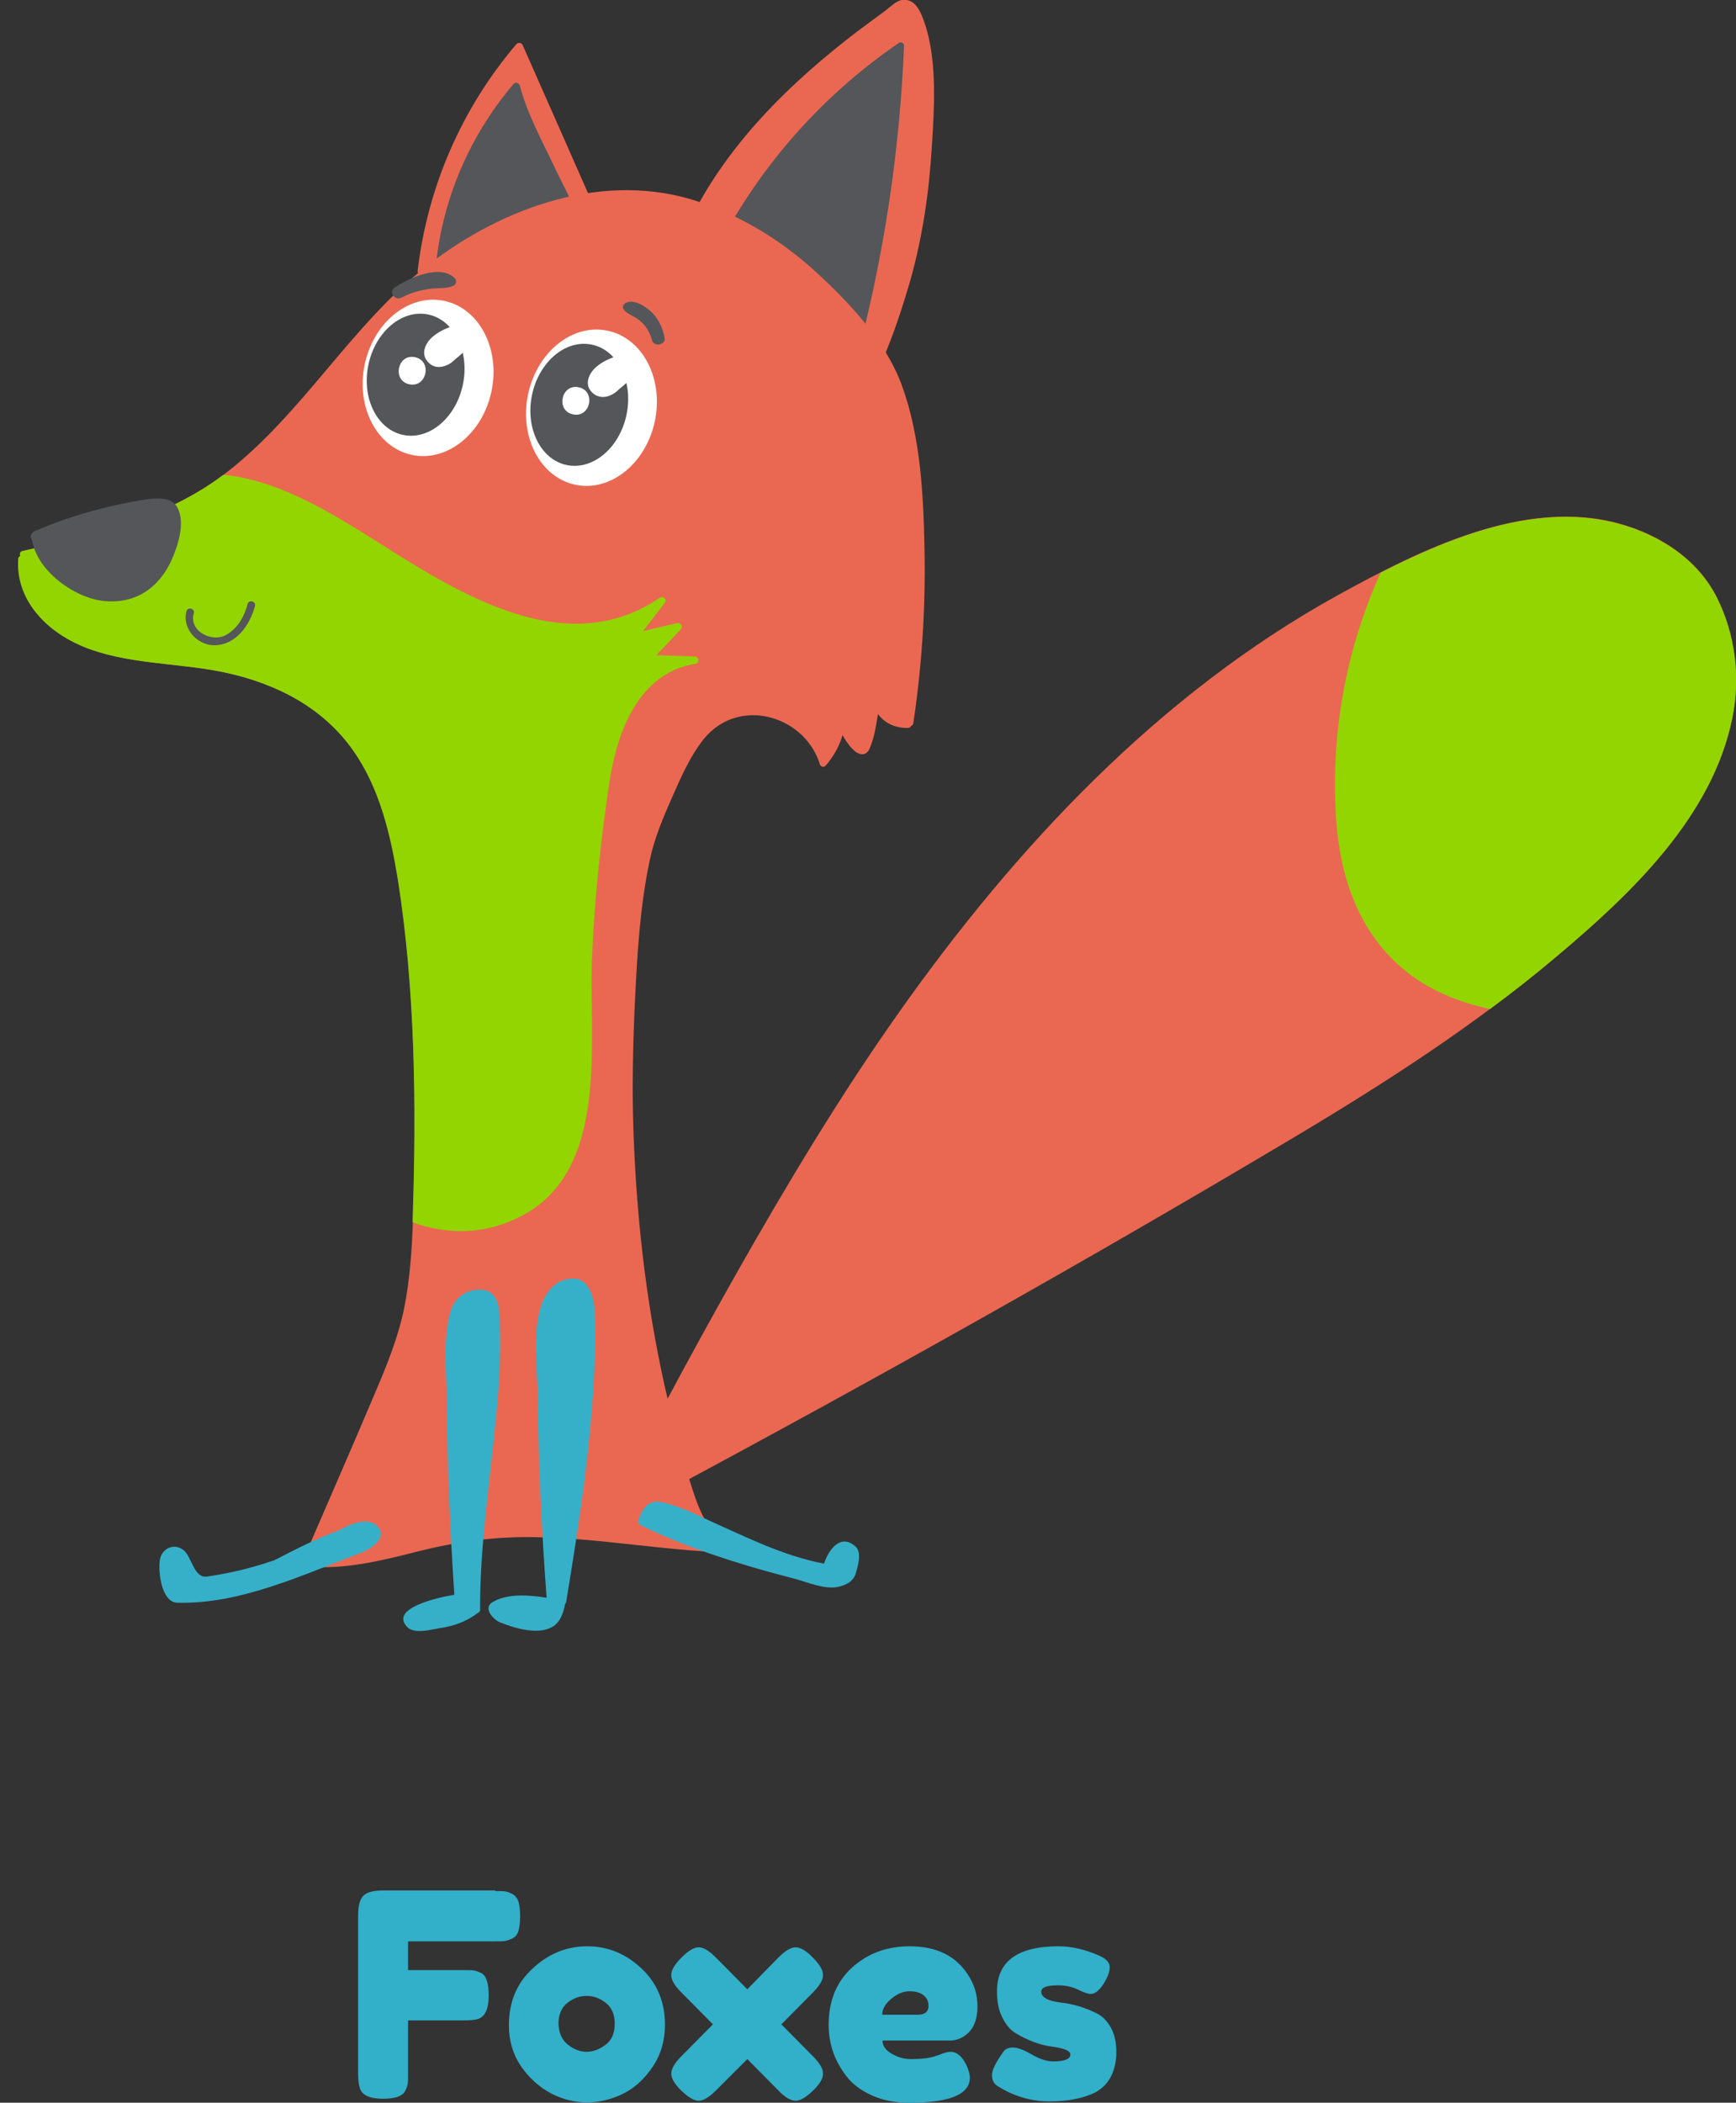
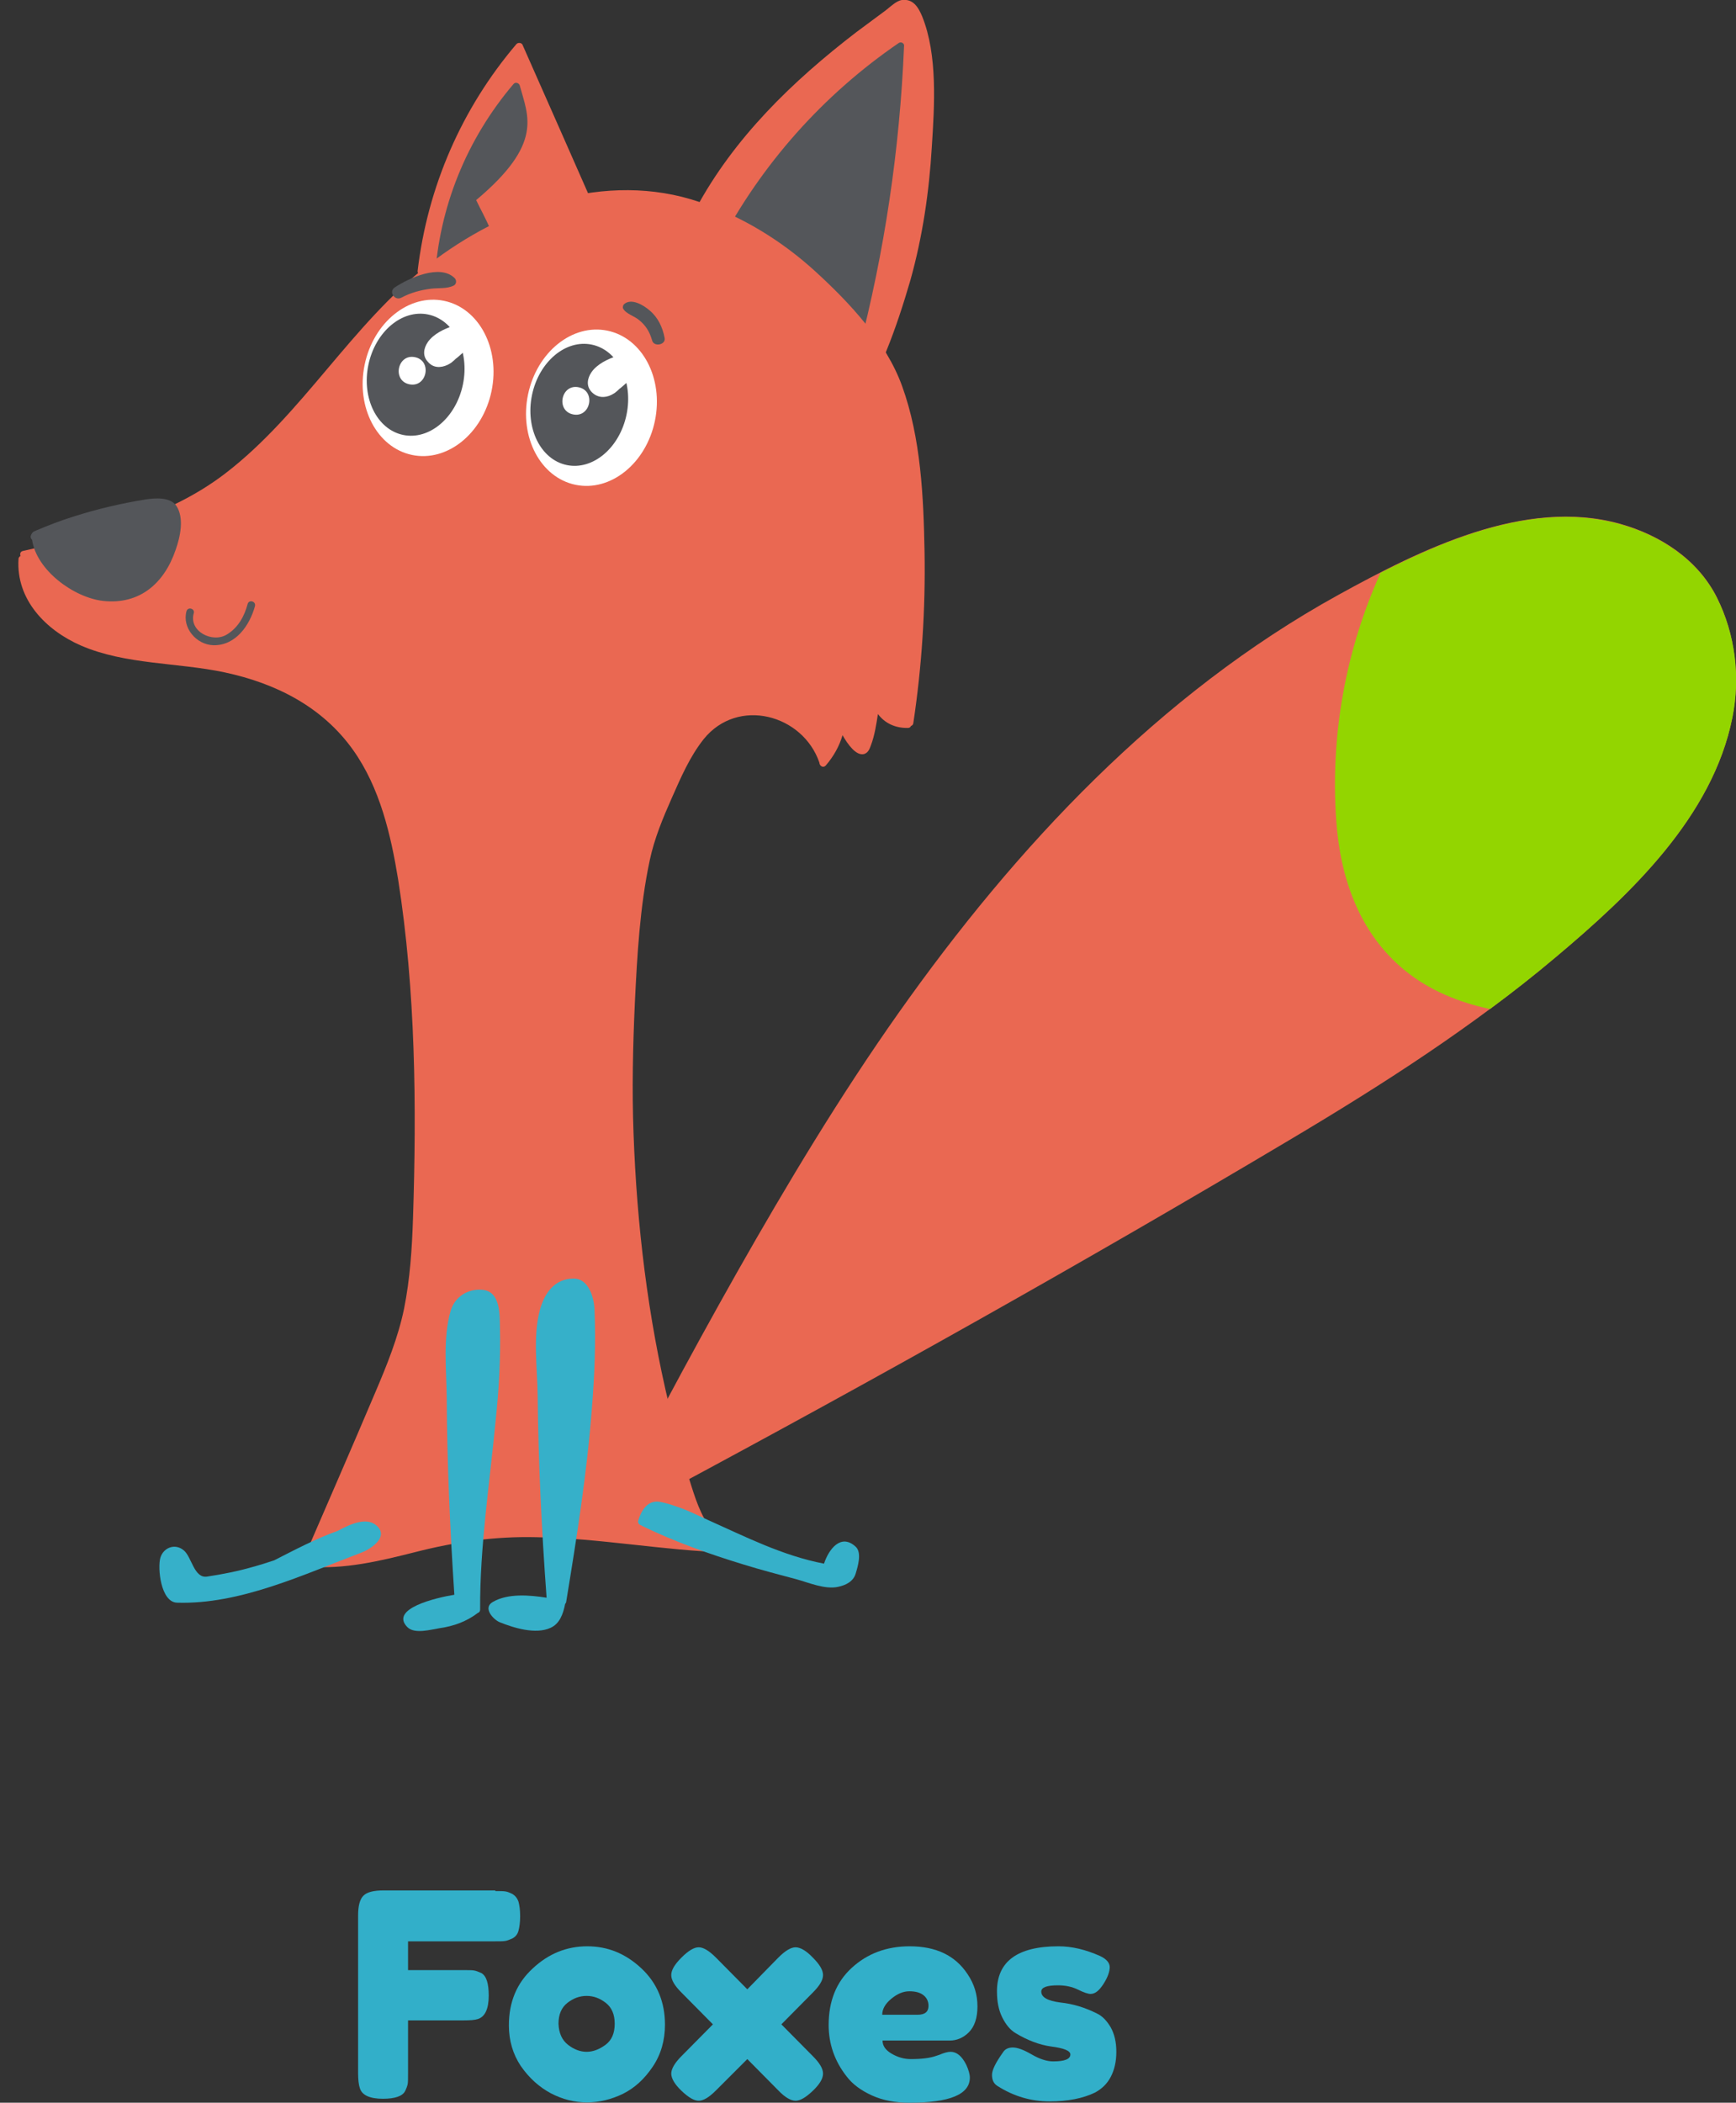
<svg xmlns="http://www.w3.org/2000/svg" version="1.0" id="Layer_1" x="0px" y="0px" viewBox="0 0 525 635.8" enable-background="new 0 0 525 635.8" xml:space="preserve">
  <rect x="0" y="0" width="525" height="635.8" fill="#333333" stroke="none" />
  <g>
    <path fill="#32AFC9" d="M149.8,571.8c1.3,0,2.3,0,3,0.1s1.4,0.4,2.2,0.8c0.8,0.5,1.4,1.2,1.8,2.3c0.3,1.1,0.5,2.5,0.5,4.4   c0,1.8-0.2,3.3-0.5,4.4c-0.3,1.1-0.9,1.8-1.8,2.3c-0.9,0.4-1.6,0.7-2.3,0.8s-1.7,0.1-3,0.1h-26.3v8.7h16.9c1.4,0,2.4,0,3,0.1   c0.7,0.1,1.4,0.4,2.3,0.8c1.5,0.9,2.2,3.1,2.2,6.8c0,4-1.1,6.4-3.3,7.1c-0.9,0.3-2.4,0.4-4.4,0.4h-16.7v16.2c0,1.4,0,2.4-0.1,3   s-0.4,1.4-0.8,2.2c-0.8,1.5-3,2.3-6.7,2.3c-4,0-6.4-1.1-7-3.3c-0.3-0.9-0.5-2.4-0.5-4.4v-47.7c0-2.9,0.5-4.9,1.6-6s3.1-1.6,6.2-1.6   h33.7L149.8,571.8L149.8,571.8z" />
    <path fill="#32AFC9" d="M161.1,595.2c4.8-4.5,10.3-6.7,16.5-6.7s11.6,2.2,16.4,6.7c4.7,4.4,7.1,10.1,7.1,17c0,4.7-1.2,9-3.7,12.7   s-5.4,6.4-9,8.2c-3.5,1.7-7.2,2.6-10.9,2.6s-7.4-0.9-11-2.8c-3.5-1.9-6.5-4.6-9-8.2c-2.4-3.6-3.6-7.7-3.6-12.3   C153.9,605.3,156.3,599.6,161.1,595.2z M171.8,618.3c1.8,1.4,3.7,2.1,5.6,2.1c1.9,0,3.8-0.7,5.7-2.1c1.9-1.4,2.8-3.5,2.8-6.4   c0-2.8-0.9-4.9-2.7-6.3c-1.8-1.4-3.7-2.1-5.8-2.1s-4,0.7-5.8,2.1c-1.8,1.4-2.7,3.5-2.7,6.3C169,614.8,170,616.9,171.8,618.3z" />
    <path fill="#32AFC9" d="M236.3,612.1l9.5,9.6c2.1,2.1,3.1,3.8,3.1,5.3s-1,3.2-3.1,5.2s-3.8,3-5.2,3s-3.2-1-5.2-3.1l-9.4-9.5   l-9.5,9.5c-2.1,2.1-3.8,3.1-5.2,3.1s-3.1-1-5.2-3c-2.1-2-3.1-3.8-3.1-5.2s1-3.2,3.1-5.3l9.5-9.6l-9.5-9.6c-2.1-2.1-3.1-3.8-3.1-5.3   s1-3.2,3.1-5.3s3.8-3.1,5.2-3.1s3.1,1,5.2,3.1l9.5,9.6l9.4-9.6c2.1-2.1,3.8-3.1,5.2-3.1s3.2,1,5.2,3.1c2.1,2.1,3.1,3.8,3.1,5.3   s-1,3.2-3.1,5.3L236.3,612.1z" />
    <path fill="#32AFC9" d="M295.6,606.7c0,3.5-0.9,6.1-2.6,7.8s-3.7,2.5-5.8,2.5h-20.3c0,1.6,0.9,2.9,2.8,4s3.8,1.6,5.7,1.6   c3.3,0,5.9-0.3,7.8-1l0.9-0.3c1.4-0.6,2.5-0.9,3.4-0.9c1.8,0,3.4,1.3,4.7,3.9c0.7,1.5,1.1,2.9,1.1,3.9c0,5.1-6.1,7.6-18.3,7.6   c-4.2,0-8-0.7-11.3-2.2s-5.9-3.4-7.7-5.8c-3.6-4.6-5.4-9.8-5.4-15.5c0-7.2,2.3-13,7-17.3c4.7-4.3,10.5-6.5,17.5-6.5   c8,0,13.8,2.8,17.5,8.4C294.7,600,295.6,603.2,295.6,606.7z M277.5,609.2c2.2,0,3.3-0.9,3.3-2.7c0-1.3-0.5-2.4-1.5-3.2   s-2.4-1.2-4.3-1.2s-3.7,0.8-5.5,2.3s-2.7,3.1-2.7,4.8L277.5,609.2L277.5,609.2z" />
    <path fill="#32AFC9" d="M301.6,630.7c-1.1-0.7-1.6-1.8-1.6-3.3s1.1-3.7,3.3-6.8c0.6-1,1.6-1.5,3-1.5s3.3,0.7,5.7,2.1   c2.4,1.4,4.6,2.1,6.5,2.1c3.5,0,5.2-0.7,5.2-2.1c0-1.1-1.9-1.9-5.8-2.4c-3.6-0.5-7.2-1.9-10.7-4c-1.7-1-3-2.6-4.1-4.8   s-1.6-4.8-1.6-7.9c0-9,6.2-13.6,18.6-13.6c4.1,0,8.2,1,12.5,2.9c2,0.9,3,2.1,3,3.4s-0.6,3.1-1.9,5.1s-2.5,3-3.9,3   c-0.7,0-2-0.4-3.8-1.3c-1.8-0.9-3.9-1.3-6-1.3c-3.4,0-5.1,0.6-5.1,1.9c0,1.7,1.9,2.8,5.8,3.3c3.8,0.4,7.4,1.5,11,3.3   c1.7,0.8,3,2.2,4.2,4.2c1.1,2,1.7,4.4,1.7,7.4s-0.6,5.5-1.7,7.6s-2.7,3.6-4.7,4.7c-3.7,1.8-8.3,2.7-13.8,2.7   S306.6,633.9,301.6,630.7z" />
  </g>
  <g>
    <path fill="#EA6852" d="M158,13.5c-0.3-0.6-1.3-0.7-1.8-0.2c-16.6,19.5-26.9,43.2-29.9,68.6c-0.1,1.2,1.3,1.4,1.9,0.6   c0,0.4,0.3,0.8,0.8,0.9c19.1,2.7,35.7-7.2,51.2-17.2c0.6-0.4,0.7-1,0.4-1.5C173.1,47.7,165.6,30.6,158,13.5z" />
-     <path fill="#54565A" d="M157.2,25.9c-0.2-0.8-1.3-1.2-1.9-0.5c-14.2,16.7-22.6,37.4-23.8,59.2c-0.4,0.4-0.4,1.1-0.1,1.5   c0,0.8-0.1,1.7-0.1,2.5c0,1.4,2.2,1.4,2.2,0c0-0.9,0.1-1.7,0.1-2.5c8.2-2.7,16.3-5.6,24.3-8.7c3.9-1.5,7.7-3.1,11.5-4.7   c1.3-0.5,4.6-1.4,4.8-3.2c0.9-5.7-3.5-12.6-5.9-17.7C164.4,43.4,159.7,35.2,157.2,25.9z" />
+     <path fill="#54565A" d="M157.2,25.9c-0.2-0.8-1.3-1.2-1.9-0.5c-14.2,16.7-22.6,37.4-23.8,59.2c-0.4,0.4-0.4,1.1-0.1,1.5   c0,0.8-0.1,1.7-0.1,2.5c0,1.4,2.2,1.4,2.2,0c0-0.9,0.1-1.7,0.1-2.5c3.9-1.5,7.7-3.1,11.5-4.7   c1.3-0.5,4.6-1.4,4.8-3.2c0.9-5.7-3.5-12.6-5.9-17.7C164.4,43.4,159.7,35.2,157.2,25.9z" />
    <path fill="#EA6852" d="M278.9,5c-1.2-2.9-2.8-5.4-6.1-5c-1.7,0.2-3.6,2.1-4.9,3.1c-3,2.2-5.9,4.4-8.9,6.6   c-19.3,14.8-37.1,32-48.7,53.7c-0.6,0.2-1.1,0.9-0.7,1.6c5.8,11.8,14.2,20.8,24.1,29.2c4.8,4,9.5,8.1,14.5,11.9   c3,2.2,8.8,8.3,13.2,7.1c3.6-1.1,5.4-3.8,6.7-7.2c2.8-6.9,5.1-14,7.2-21.2c3.7-13.2,5.7-26.8,6.5-40.4C282.6,32,283.6,16.7,278.9,5   z" />
    <path fill="#54565A" d="M271.8,13c-22.8,15.6-41.5,36.6-54.3,61c-0.8,0.1-1.4,1-0.8,1.7c-1.4,2.7-2.7,5.4-3.9,8.2   c-0.6,1.3,1.4,2.5,1.9,1.1c1.2-2.6,2.4-5.2,3.7-7.8c12.7,10.6,25.9,20.6,39.6,29.9c0.6,0.4,1.5,0,1.6-0.7   c7.9-30.2,12.5-61.2,13.8-92.4C273.6,13.1,272.5,12.5,271.8,13z" />
    <path fill="#EA6852" d="M519.2,180.6c-5.8-11.5-17.1-18.8-29.2-22.2c-28.9-8.1-60.6,7.9-85.3,21.5   c-54.2,29.9-97.5,76.2-132.9,126.3c-17.8,25.2-33.7,51.7-48.9,78.5c-7.4,13.1-14.7,26.4-21.8,39.7c-4.8,8.9-10.7,21.1-0.8,28.8   c1.1,0.9,2.3-1.1,1.1-1.9c-0.1-0.1-0.1-0.1-0.2-0.2c63.6-34.1,126.6-69.4,188.6-106.3c28.1-16.7,55.7-34.4,80.7-55.4   c22.5-18.9,47.4-42.4,53.4-72.4C526.3,204.7,524.8,191.8,519.2,180.6z" />
    <path fill="#EA6852" d="M279.6,166.8c-0.3-16.5-1.1-34.4-6.8-50.1c-4.9-13.5-15.9-25.2-26.3-34.7c-10.1-9.2-22-16.5-34.9-20.9   c-28.4-9.7-59.4,1.4-82.1,19c-23.3,18.1-37.9,45-61.3,63c-17.7,13.6-39.9,18.7-61.3,23.5c-0.8,0.2-0.9,0.9-0.7,1.5   c-0.3,0.2-0.6,0.5-0.6,0.9c-0.8,12.3,8.3,21.6,18.9,26.2c13.4,5.8,29.3,5.1,43.4,8.1c15.5,3.3,29.6,10.4,38.9,23.5   c8.1,11.4,11.4,25.6,13.6,39.1c5.3,33.6,5.6,68.6,4.5,102.5c-0.3,9.2-0.9,18.3-2.7,27.3c-1.8,8.7-5.2,17.1-8.7,25.3   c-7.2,17-14.6,33.9-21.9,50.8c-0.3,0.8,0.2,1.5,0.9,1.7c0.2,0.1,0.3,0.2,0.6,0.2c11.1,0.9,21.8-1.7,32.5-4.4   c12.1-3.1,24-4.8,36.6-4.5c19.2,0.3,38.2,4,57.3,4.6c0.7,0.4,1.4,0.6,2.2,0.9c0.2-1,0.4-2.1,0.7-3.1c-0.5,0-1,0-1.6,0   c-2.4-1.3-4.7-3.2-6.7-6.2c-3.1-4.7-4.6-10.5-6.3-15.8c-2-6.7-3.8-13.4-5.4-20.1c-6.5-27-9.8-54.6-10.8-82.3   c-0.5-13.2-0.2-26.5,0.4-39.7c0.7-14.3,1.5-28.9,4.5-43c1.4-6.6,4-12.8,6.7-18.9s5.4-12.4,9.6-17.7c10.3-12.8,30-7.5,35,7.1   c0,0,0,0,0,0.1c0.1,0.9,1.1,1.6,1.9,0.8c2.4-2.8,4.1-5.8,5.1-9.2c1.6,2.8,4.1,6.3,6.5,5.7c1.3-0.4,1.7-1.6,2.1-2.7   c1.1-2.9,1.6-6.2,2.1-9.4c2.1,2.8,5.3,4.3,9.1,4.2c0.5,0,0.8-0.3,0.9-0.6c0.3-0.1,0.6-0.3,0.7-0.8   C278.8,201.4,279.9,184.1,279.6,166.8z" />
-     <path fill="#93D500" d="M158.2,367.4c26.1-14,19.9-52.6,20.8-76.7c0.7-18.1,2.6-36.3,5.3-54.2c2.3-15.2,8.8-33.1,26.1-35.8   c1.3-0.2,0.9-2.2-0.3-2.2c-3.9-0.1-7.7-0.3-11.6-0.4c2.5-2.6,4.9-5.2,7.4-7.8c0.8-0.8,0-2.1-1.1-1.9c-3.4,0.8-6.9,1.6-10.3,2.4   c2.2-2.9,4.4-5.7,6.6-8.6c0.7-0.9-0.6-2.1-1.5-1.5c-30.1,20.5-64.3-3.6-90-19.7c-12.3-7.6-26.1-15.5-40.7-17.3   c-0.5-0.1-0.9-0.1-1.4-0.1c-17.6,13.3-39.5,18.3-60.7,23c-0.8,0.2-0.9,0.9-0.7,1.5c-0.3,0.2-0.6,0.5-0.6,0.9   c-0.8,12.3,8.3,21.6,18.9,26.2c13.4,5.8,29.3,5.1,43.4,8.1c15.5,3.3,29.6,10.4,38.9,23.5c8.1,11.4,11.4,25.6,13.6,39.1   c5.3,33.6,5.6,68.6,4.5,102.5c0,0.4,0,0.8,0,1.2C135.4,373.4,146.9,373.5,158.2,367.4z" />
    <path fill="#36B0C9" d="M151.2,401.7c-0.1-3.9,0.3-11.2-5.3-11.7c-4.3-0.4-8.3,2-9.6,6.3c-2.4,8.2-1.3,17.8-1.2,26.3   c0.1,19.9,1,39.7,2.3,59.6c-5.5,0.9-19.7,4.2-14.2,9.8c2.2,2.2,7.2,0.7,9.8,0.3c4.2-0.6,8.1-2,11.5-4.6c0.4-0.1,0.7-0.5,0.7-1   c-0.1-19.2,2.9-38.2,4.7-57.3C150.9,420.1,151.4,410.9,151.2,401.7z" />
    <path fill="#36B0C9" d="M173.5,386.6c-5.7,0-8.8,4.3-10.2,9.4c-2.2,8-0.8,17.7-0.7,25.9c0.2,20.4,1.2,40.8,2.7,61.2   c-5.1-0.8-11.7-1.4-16.3,1.3c-3.1,1.8,0.2,5.3,2.1,6.1c4.2,1.7,10.9,3.8,15.4,1.7c2.7-1.2,3.8-4.1,4.4-7.2c0.1-0.1,0.2-0.3,0.3-0.5   c3.2-19.5,6.3-39,7.8-58.7c0.8-9.8,1.2-19.8,0.8-29.6C179.7,392.5,178.1,386.6,173.5,386.6z" />
    <path fill="#36B0C9" d="M114.3,461.7c-3-3.3-8.1-1-12.2,1.2c-6.5,2.3-12.9,5.7-19.2,8.9c-2.1,0.7-4.3,1.4-6.5,2   c-4.5,1.3-9.1,2.2-13.7,2.9c-4,0.7-4.7-5.9-7.1-7.9c-2.7-2.3-6.2-0.8-7.1,2.2c-0.9,3.1,0.1,13.4,5,13.6   c19.1,0.6,38.2-8.5,55.7-15.1C111.7,468.6,117.4,465.1,114.3,461.7z" />
    <path fill="#54565A" d="M53.1,166.3c1.4-3.9,2.7-9.7,0.2-13.4c-1.9-2.7-6.5-2.3-9.2-1.9c-7.4,1.2-14.7,2.9-21.9,5.2   c-3.9,1.2-7.7,2.7-11.5,4.3c-0.8,0.3-1.1,0.7-1.4,1.5c-0.1,0.4,0,0.9,0.4,1.2c1.3,9.2,12.6,17.5,21.5,18.5   C42.3,182.9,49.7,176.3,53.1,166.3z" />
    <path fill="#36B0C9" d="M258.8,467.7c-4.5-4.2-8.2,0.8-9.6,5.1c-12.5-2.4-23.7-8.1-35.3-13.3c-2.1-0.9-5.7-2.8-9.4-4   c-1.7-0.6-3.3-1.1-5-1.4c-3.7-0.6-5.6,2.7-6.5,5.7c-0.2,0.6,0.3,1.3,0.9,1.4c0.1,0.1,0.2,0.1,0.3,0.2c9.9,4.8,20.3,8.5,30.8,11.7   c5.2,1.6,10.5,3,15.8,4.4c3.7,1,8.7,3.2,12.7,2.3c2.3-0.5,4.6-1.6,5.3-4.1C259.4,473.7,260.7,469.5,258.8,467.7z" />
    <path fill="#54565A" d="M74.9,182.6c-1,3.7-2.8,7.1-6.2,9.2c-4.4,2.8-11.7-0.9-10.1-6.4c0.4-1.4-1.8-2-2.2-0.6   c-1.4,5,3,10.2,8.2,10.3c6.7,0.1,10.9-6,12.5-11.8C77.5,181.8,75.3,181.2,74.9,182.6z" />
    <g>
      <path fill="#93D500" d="M404.1,248c1.2,17.4,6.9,34,20.6,45.3c7.4,6.1,16.5,9.8,25.9,11.8c6.8-5,13.4-10.2,19.9-15.7    c22.5-18.9,47.4-42.4,53.4-72.4c2.5-12.2,0.9-25.2-4.7-36.3c-5.8-11.5-17.1-18.8-29.2-22.2c-24.2-6.8-50.2,3.3-72.5,14.7    C407,196.5,402.3,222.1,404.1,248z" />
    </g>
    <g>
      <ellipse transform="matrix(0.203 -0.979 0.979 0.203 -8.607 217.765)" fill="#FFFFFF" cx="129.4" cy="114.2" rx="23.8" ry="19.6" />
      <ellipse transform="matrix(0.203 -0.979 0.979 0.203 -10.739 213.363)" fill="#54565A" cx="125.7" cy="113.3" rx="18.6" ry="14.6" />
      <path fill="#FFFFFF" d="M135.4,110.3c0.5-0.3,1-0.5,1.4-0.9c0.4-0.3,0.7-0.6,1-0.9c0.1-0.1,0.3-0.2,0.4-0.3    c1.1-0.9,2.1-1.9,3.2-2.8c1.3-1.2,1.4-3.7,0.4-5.1c-1.1-1.5-3-2.3-4.9-1.7c-2.7,0.9-5.8,2.4-7.5,4.8c-1.3,1.9-1.7,4.2,0,6    C131,111.3,133.3,111.3,135.4,110.3z" />
      <path fill="#FFFFFF" d="M125.5,108c-5.3-1.1-7,7.1-1.7,8.2S130.8,109.1,125.5,108z" />
      <ellipse transform="matrix(0.203 -0.979 0.979 0.203 21.939 273.419)" fill="#FFFFFF" cx="178.9" cy="123.2" rx="23.8" ry="19.6" />
      <ellipse transform="matrix(0.203 -0.979 0.979 0.203 19.885 269.103)" fill="#54565A" cx="175.2" cy="122.3" rx="18.6" ry="14.6" />
      <path fill="#FFFFFF" d="M184.9,119.4c0.5-0.3,1-0.5,1.4-0.9c0.4-0.3,0.7-0.6,1-0.9c0.1-0.1,0.3-0.2,0.4-0.3    c1.1-0.9,2.1-1.9,3.2-2.8c1.3-1.2,1.4-3.7,0.4-5.1c-1.1-1.5-3-2.3-4.9-1.7c-2.7,0.9-5.8,2.4-7.5,4.8c-1.3,1.9-1.7,4.2,0,6    C180.6,120.3,182.9,120.4,184.9,119.4z" />
      <path fill="#FFFFFF" d="M175,117.1c-5.3-1.1-7,7.1-1.7,8.2C178.6,126.4,180.3,118.2,175,117.1z" />
      <path fill="#54565A" d="M121.4,90c2.8-1.5,5.8-2.3,8.9-2.7c2.4-0.3,4.9,0.1,7-1c0.8-0.5,0.8-1.6,0.2-2.2c-4.4-4.4-13.9,0-18.1,2.8    C117.4,88.2,119.4,91.1,121.4,90z" />
      <path fill="#54565A" d="M193.3,96.8c2,1.6,3.2,3.6,3.9,6.1c0.5,2.1,4.2,1.4,3.8-0.7c-0.6-3.2-2-6.2-4.5-8.3    c-1.8-1.6-5.6-3.9-7.8-1.9c-0.3,0.3-0.4,0.9-0.3,1.2C189.2,94.9,191.8,95.5,193.3,96.8z" />
    </g>
  </g>
</svg>